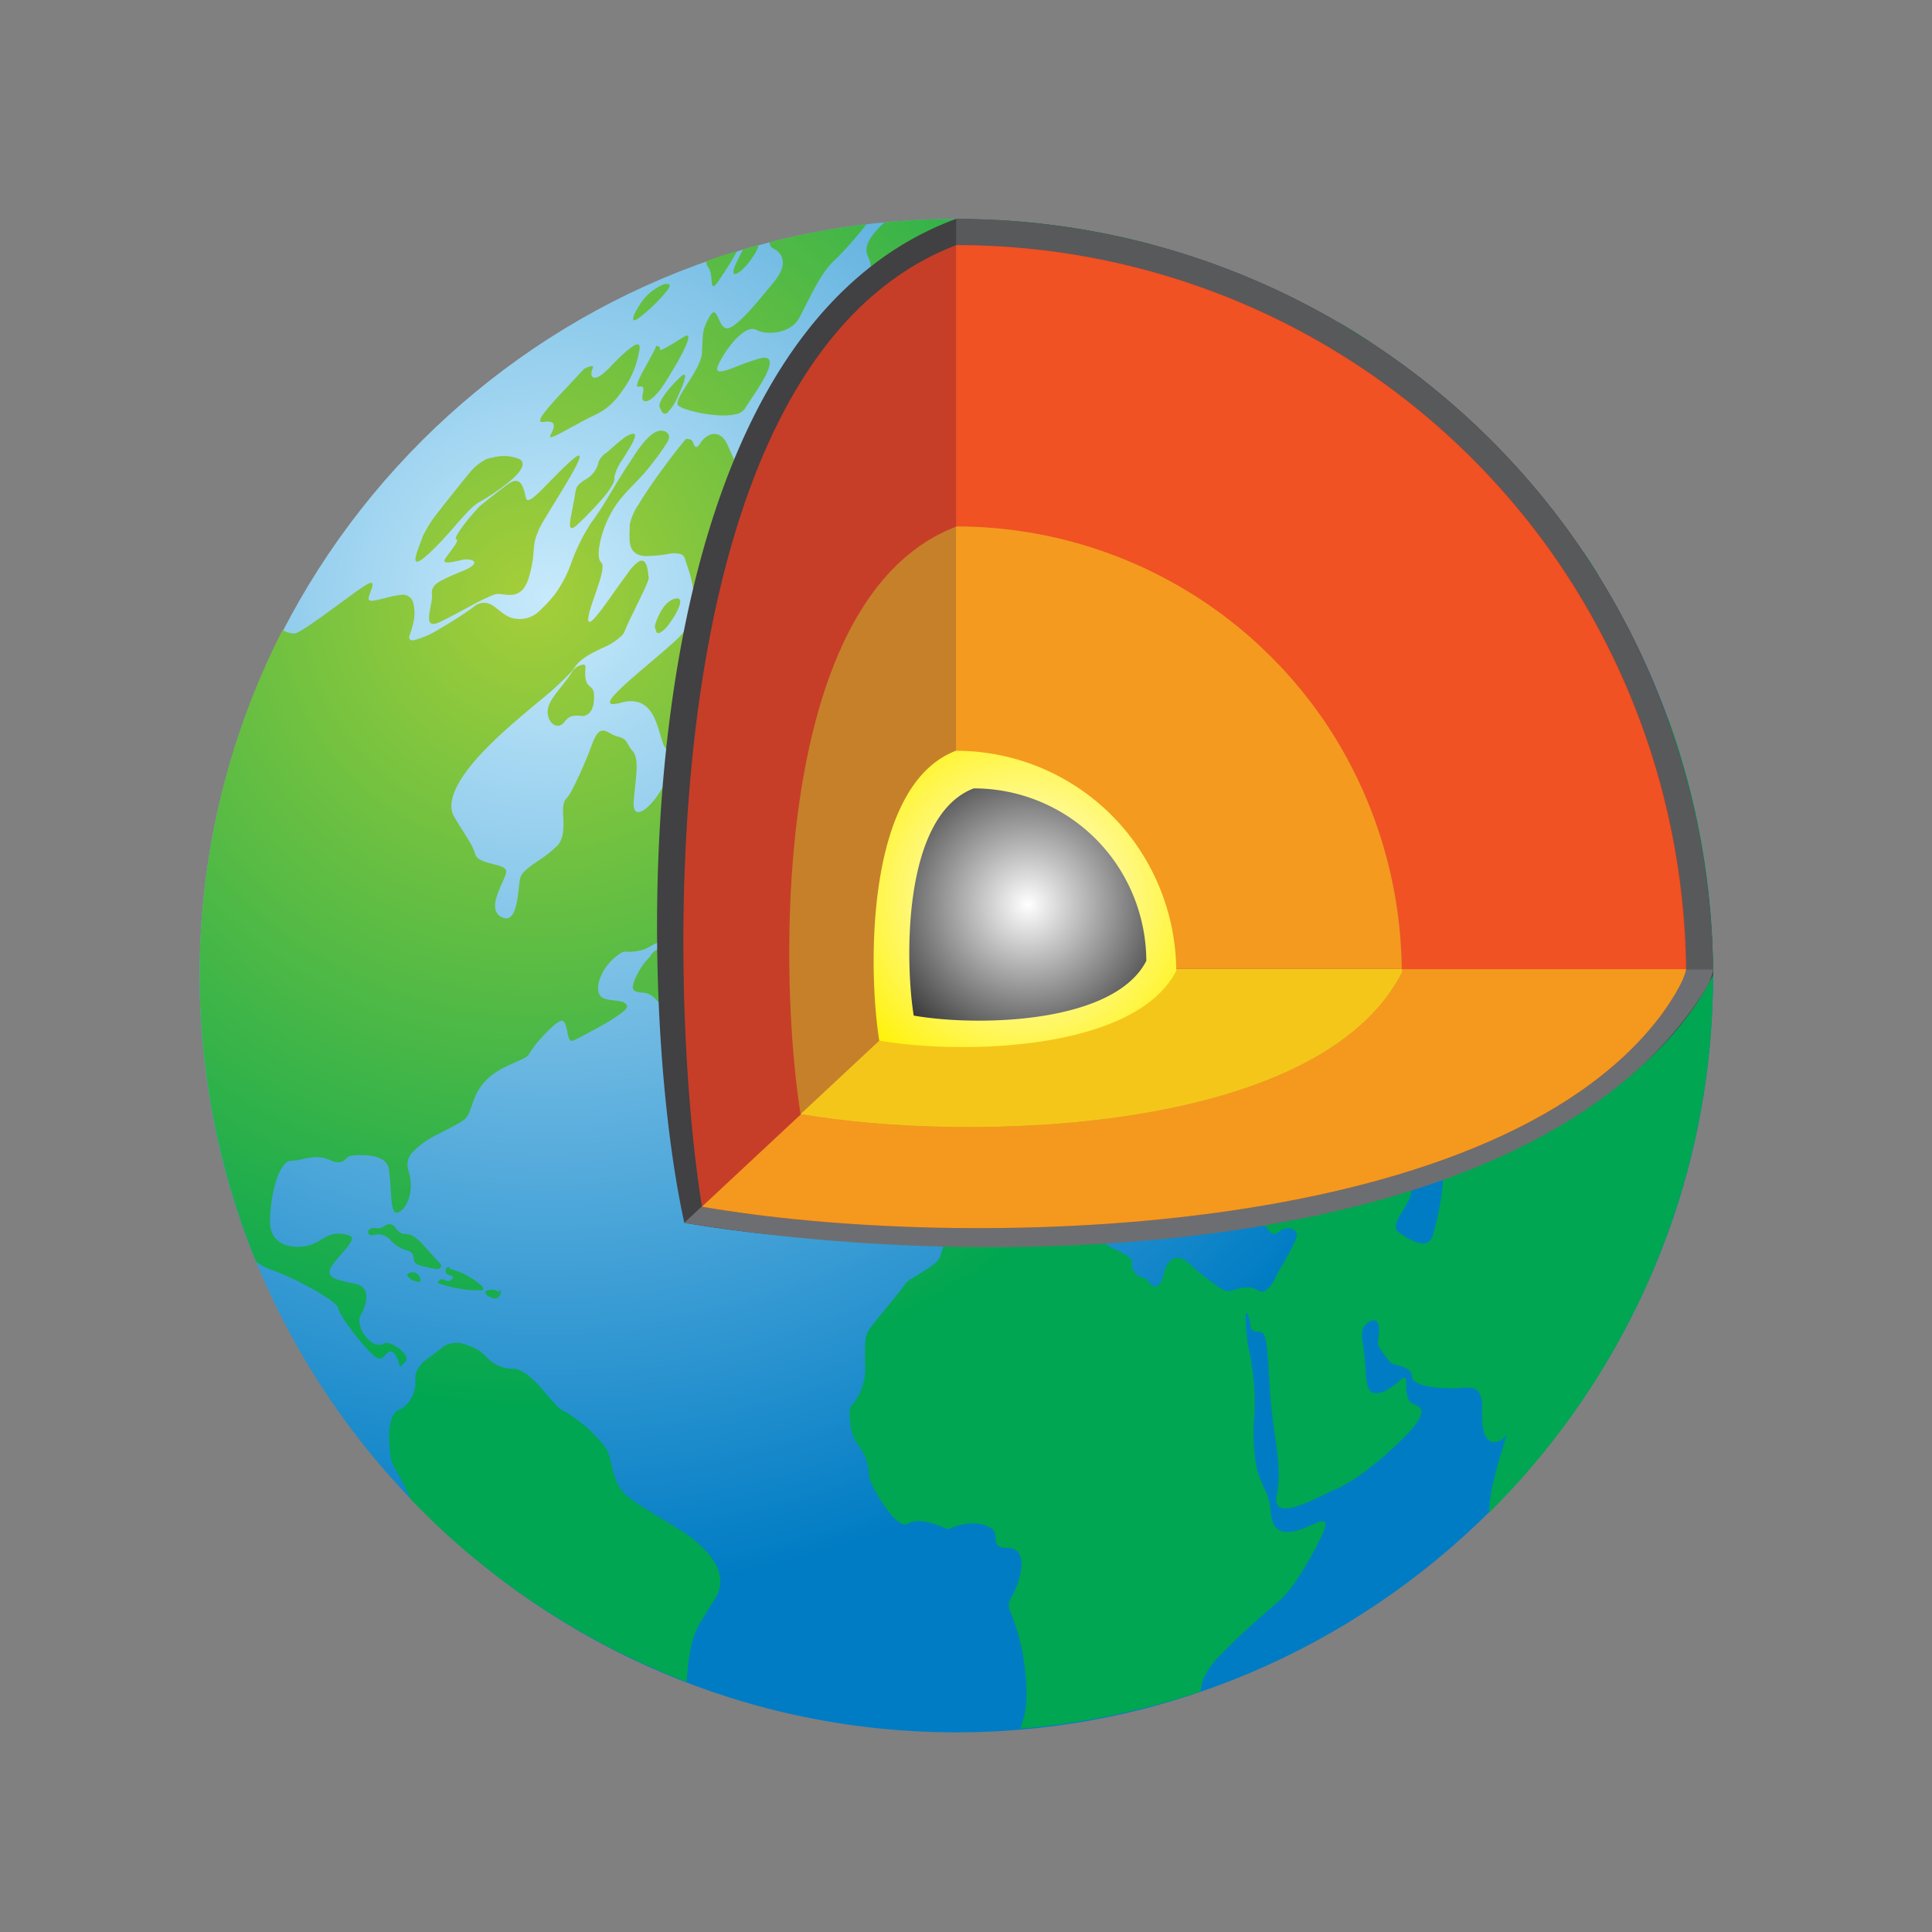
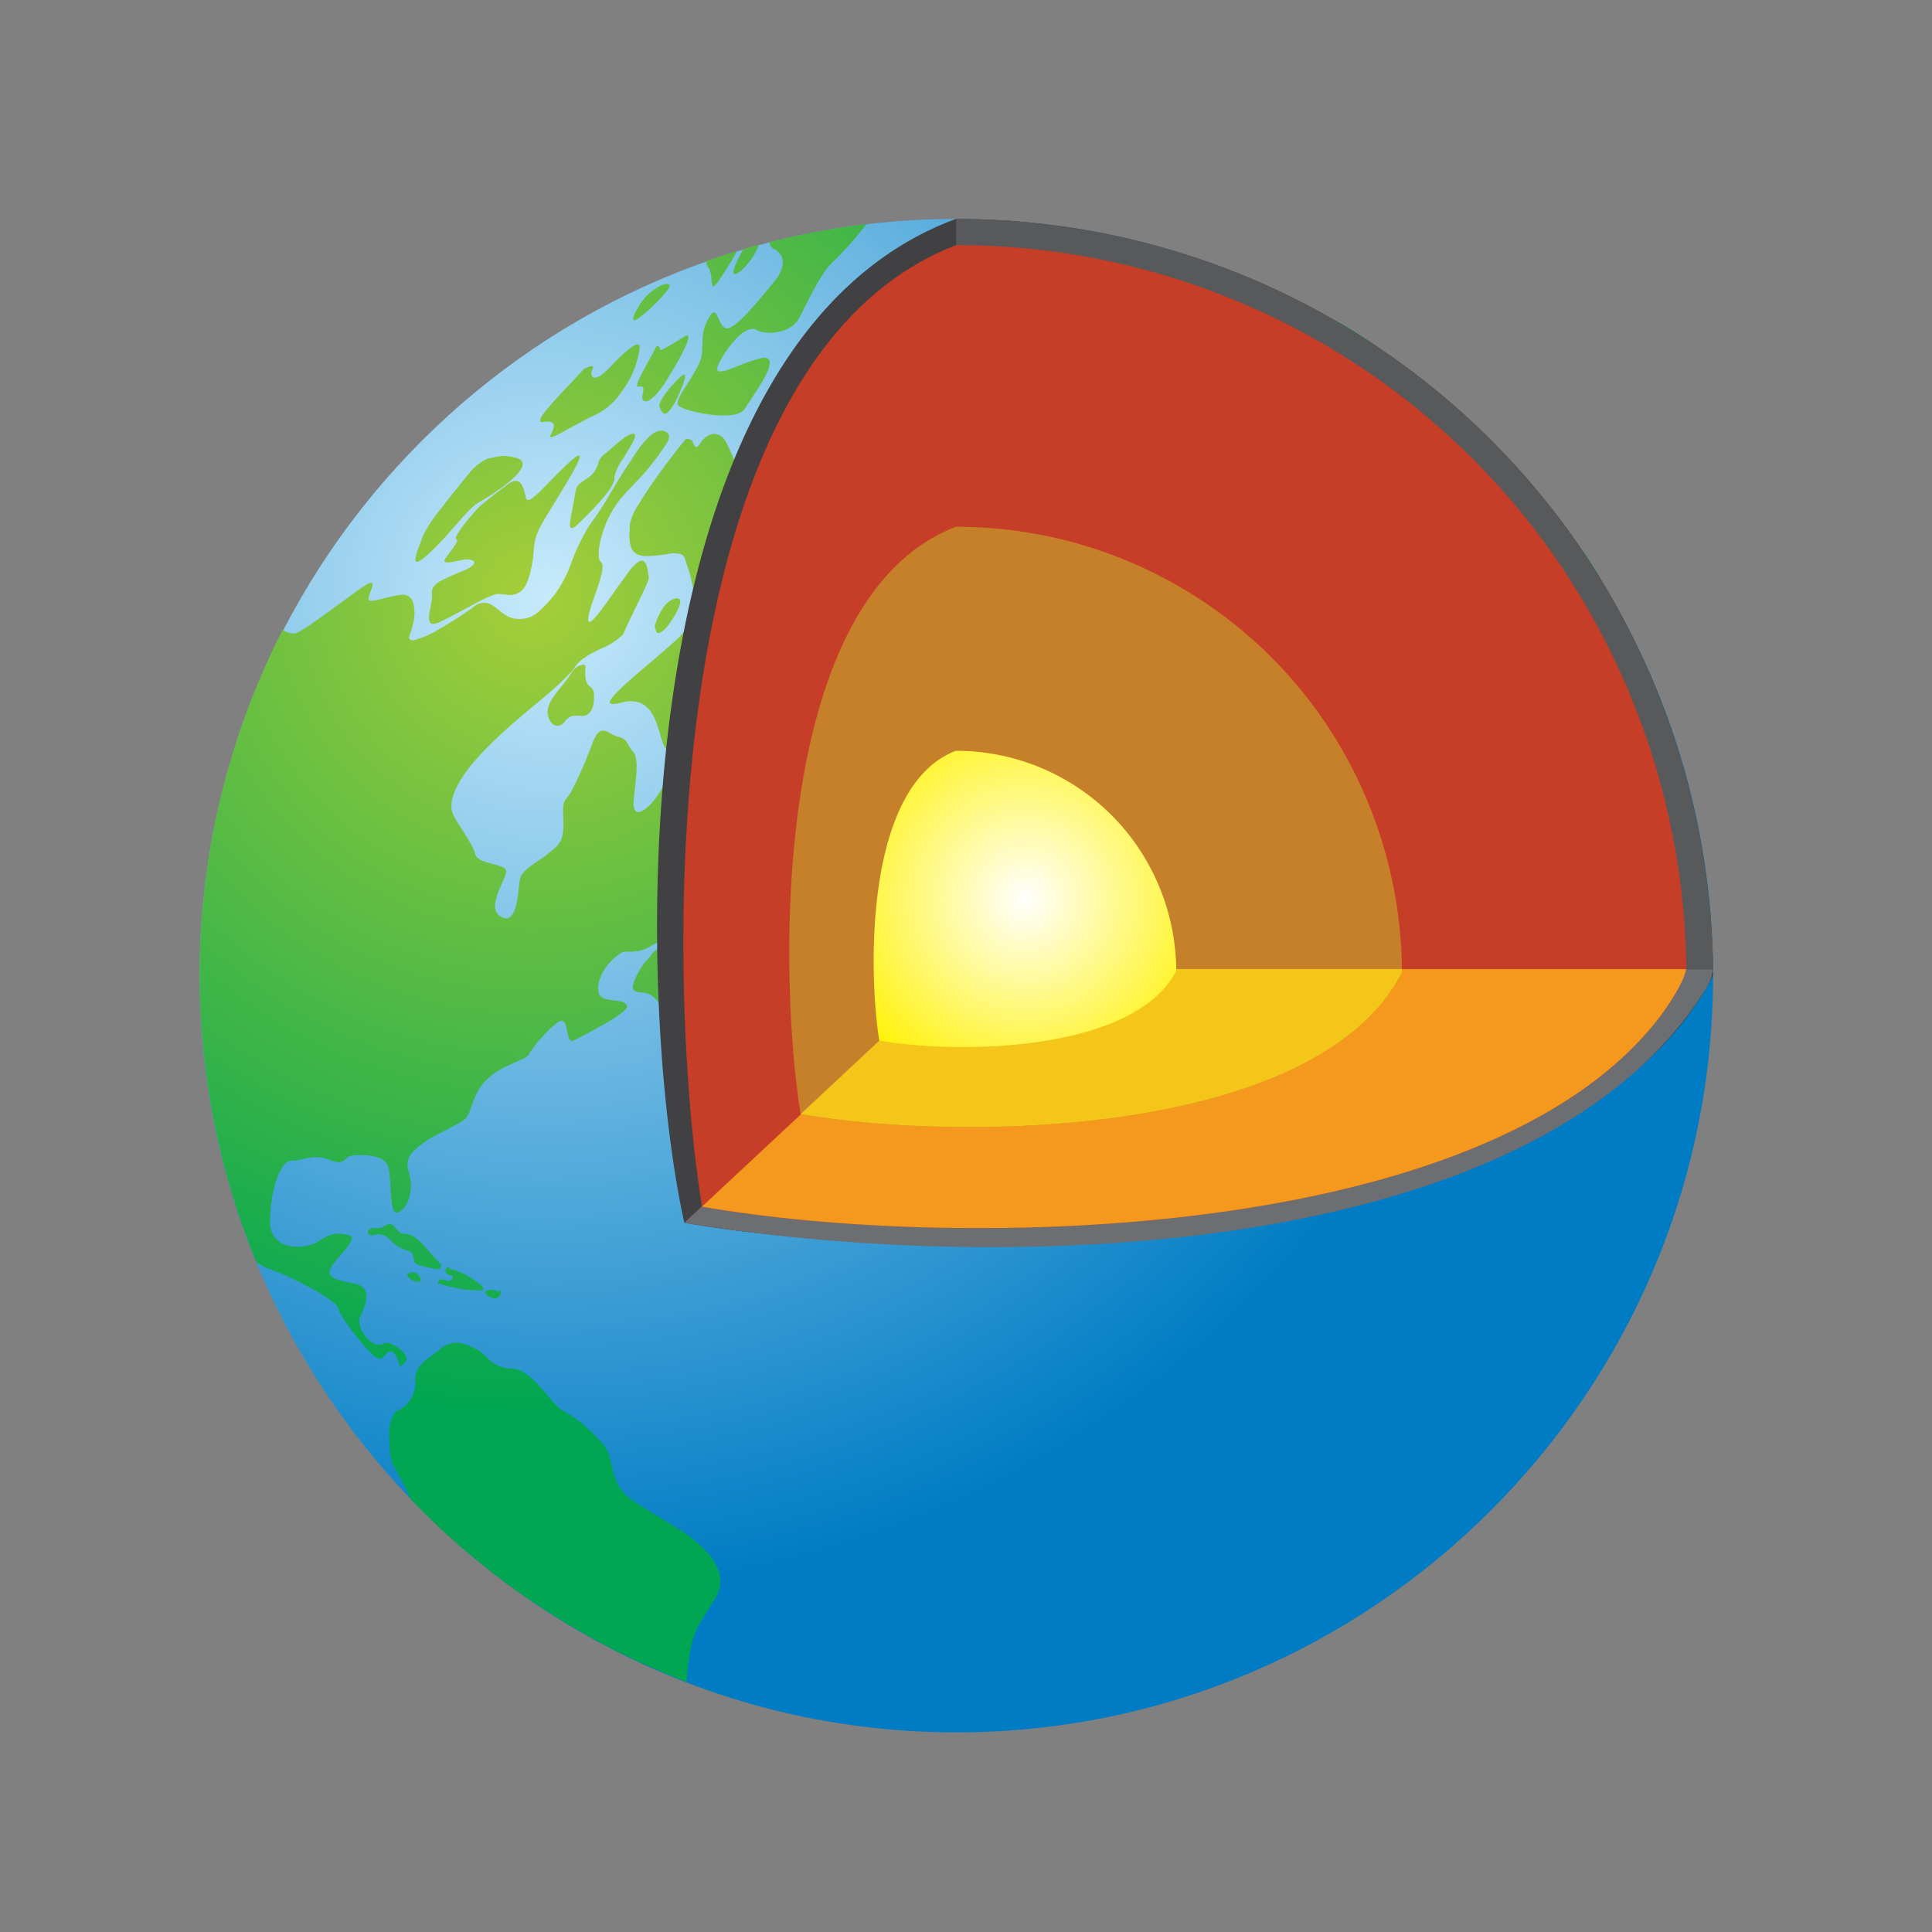
<svg xmlns="http://www.w3.org/2000/svg" xmlns:xlink="http://www.w3.org/1999/xlink" width="300" height="300" viewBox="0 0 300 300">
  <rect x="0" y="0" width="300" height="300" fill="#808080" stroke="none" />
  <defs>
    <style>
      .cls-1, .cls-32, .cls-33, .cls-34, .cls-35, .cls-36, .cls-37, .cls-38, .cls-39, .cls-40, .cls-41, .cls-42 {
        fill-rule: evenodd;
      }

      .cls-1 {
        fill: url(#GradientFill_2);
      }

      .cls-2 {
        fill: url(#GradientFill_3);
      }

      .cls-3 {
        fill: url(#GradientFill_3-2);
      }

      .cls-4 {
        fill: url(#GradientFill_3-3);
      }

      .cls-5 {
        fill: url(#GradientFill_3-4);
      }

      .cls-6 {
        fill: url(#GradientFill_3-5);
      }

      .cls-7 {
        fill: url(#GradientFill_3-6);
      }

      .cls-8 {
        fill: url(#GradientFill_3-7);
      }

      .cls-9 {
        fill: url(#GradientFill_3-8);
      }

      .cls-10 {
        fill: url(#GradientFill_3-9);
      }

      .cls-11 {
        fill: url(#GradientFill_3-10);
      }

      .cls-12 {
        fill: url(#GradientFill_3-11);
      }

      .cls-13 {
        fill: url(#GradientFill_3-12);
      }

      .cls-14 {
        fill: url(#GradientFill_3-13);
      }

      .cls-15 {
        fill: url(#GradientFill_3-14);
      }

      .cls-16 {
        fill: url(#GradientFill_3-15);
      }

      .cls-17 {
        fill: url(#GradientFill_3-16);
      }

      .cls-18 {
        fill: url(#GradientFill_3-17);
      }

      .cls-19 {
        fill: url(#GradientFill_3-18);
      }

      .cls-20 {
        fill: url(#GradientFill_3-19);
      }

      .cls-21 {
        fill: url(#GradientFill_3-20);
      }

      .cls-22 {
        fill: url(#GradientFill_3-21);
      }

      .cls-23 {
        fill: url(#GradientFill_3-22);
      }

      .cls-24 {
        fill: url(#GradientFill_3-23);
      }

      .cls-25 {
        fill: url(#GradientFill_3-24);
      }

      .cls-26 {
        fill: url(#GradientFill_3-25);
      }

      .cls-27 {
        fill: url(#GradientFill_3-26);
      }

      .cls-28 {
        fill: url(#GradientFill_3-27);
      }

      .cls-29 {
        fill: url(#GradientFill_3-28);
      }

      .cls-30 {
        fill: url(#GradientFill_3-29);
      }

      .cls-31 {
        fill: url(#GradientFill_3-30);
      }

      .cls-32 {
        fill: #414042;
      }

      .cls-33 {
        fill: #58595b;
      }

      .cls-34 {
        fill: #6d6e71;
      }

      .cls-35 {
        fill: #c63e28;
      }

      .cls-36 {
        fill: #f05223;
      }

      .cls-37 {
        fill: #f4991e;
      }

      .cls-38 {
        fill: #c6802a;
      }

      .cls-39 {
        fill: #f49a1f;
      }

      .cls-40 {
        fill: #f5c61a;
      }

      .cls-41 {
        fill: url(#GradientFill_4);
      }

      .cls-42 {
        fill: url(#Безымянный_градиент_13);
      }
    </style>
    <radialGradient id="GradientFill_2" data-name="GradientFill 2" cx="85.05" cy="92.71" r="154.59" gradientUnits="userSpaceOnUse">
      <stop offset="0" stop-color="#c7eafb" />
      <stop offset="1" stop-color="#007cc4" />
    </radialGradient>
    <radialGradient id="GradientFill_3" data-name="GradientFill 3" cx="82.7" cy="92.61" r="126.58" gradientUnits="userSpaceOnUse">
      <stop offset="0" stop-color="#a6ce39" />
      <stop offset="1" stop-color="#00a651" />
    </radialGradient>
    <radialGradient id="GradientFill_3-2" cx="82.7" cy="92.61" r="126.58" xlink:href="#GradientFill_3" />
    <radialGradient id="GradientFill_3-3" cx="82.7" cy="92.61" r="126.57" xlink:href="#GradientFill_3" />
    <radialGradient id="GradientFill_3-4" cx="82.7" cy="92.61" r="126.57" xlink:href="#GradientFill_3" />
    <radialGradient id="GradientFill_3-5" cx="82.7" cy="92.61" r="126.57" xlink:href="#GradientFill_3" />
    <radialGradient id="GradientFill_3-6" cx="82.7" cy="92.61" r="126.57" xlink:href="#GradientFill_3" />
    <radialGradient id="GradientFill_3-7" cx="82.7" cy="92.61" r="126.56" xlink:href="#GradientFill_3" />
    <radialGradient id="GradientFill_3-8" cx="82.71" cy="92.61" r="126.55" xlink:href="#GradientFill_3" />
    <radialGradient id="GradientFill_3-9" cx="82.7" cy="92.6" r="126.57" xlink:href="#GradientFill_3" />
    <radialGradient id="GradientFill_3-10" cx="82.69" cy="92.61" r="126.57" xlink:href="#GradientFill_3" />
    <radialGradient id="GradientFill_3-11" cx="82.69" cy="92.62" r="126.57" xlink:href="#GradientFill_3" />
    <radialGradient id="GradientFill_3-12" cx="82.7" cy="92.61" r="126.57" xlink:href="#GradientFill_3" />
    <radialGradient id="GradientFill_3-13" cx="82.7" cy="92.61" r="126.57" xlink:href="#GradientFill_3" />
    <radialGradient id="GradientFill_3-14" cx="82.7" cy="92.62" r="126.56" xlink:href="#GradientFill_3" />
    <radialGradient id="GradientFill_3-15" cx="82.7" cy="92.61" r="126.56" xlink:href="#GradientFill_3" />
    <radialGradient id="GradientFill_3-16" cx="82.68" cy="92.61" r="126.58" xlink:href="#GradientFill_3" />
    <radialGradient id="GradientFill_3-17" cx="82.7" cy="92.61" r="126.57" xlink:href="#GradientFill_3" />
    <radialGradient id="GradientFill_3-18" cx="82.7" cy="92.61" r="126.57" xlink:href="#GradientFill_3" />
    <radialGradient id="GradientFill_3-19" cx="82.7" cy="92.61" r="126.57" xlink:href="#GradientFill_3" />
    <radialGradient id="GradientFill_3-20" cx="82.7" cy="92.61" r="126.57" xlink:href="#GradientFill_3" />
    <radialGradient id="GradientFill_3-21" cx="82.73" cy="92.58" r="126.57" xlink:href="#GradientFill_3" />
    <radialGradient id="GradientFill_3-22" cx="82.7" cy="92.61" r="126.57" xlink:href="#GradientFill_3" />
    <radialGradient id="GradientFill_3-23" cx="82.73" cy="92.61" r="126.55" xlink:href="#GradientFill_3" />
    <radialGradient id="GradientFill_3-24" cx="82.7" cy="92.62" r="126.55" xlink:href="#GradientFill_3" />
    <radialGradient id="GradientFill_3-25" cx="82.7" cy="92.61" r="126.56" xlink:href="#GradientFill_3" />
    <radialGradient id="GradientFill_3-26" cx="82.69" cy="92.63" r="126.54" xlink:href="#GradientFill_3" />
    <radialGradient id="GradientFill_3-27" cx="82.7" cy="92.61" r="126.57" xlink:href="#GradientFill_3" />
    <radialGradient id="GradientFill_3-28" cx="82.7" cy="92.61" r="126.57" xlink:href="#GradientFill_3" />
    <radialGradient id="GradientFill_3-29" cx="82.7" cy="92.61" r="126.55" xlink:href="#GradientFill_3" />
    <radialGradient id="GradientFill_3-30" cx="82.7" cy="92.61" r="126.57" xlink:href="#GradientFill_3" />
    <radialGradient id="GradientFill_4" data-name="GradientFill 4" cx="159.16" cy="139.57" r="32.57" gradientUnits="userSpaceOnUse">
      <stop offset="0" stop-color="#fff" />
      <stop offset="1" stop-color="#fff200" />
    </radialGradient>
    <radialGradient id="Безымянный_градиент_13" data-name="Безымянный градиент 13" cx="159.6" cy="140.46" r="25.51" gradientUnits="userSpaceOnUse">
      <stop offset="0" stop-color="#fff" />
      <stop offset="1" stop-color="#333" />
    </radialGradient>
  </defs>
  <g id="Слой_2" data-name="Слой 2">
    <g>
      <path class="cls-1" d="M148.5,269c64.72,0,117.5-52.78,117.5-117.5S213.22,34,148.5,34,31,86.74,31,151.46,83.78,269,148.5,269Z" />
      <g>
        <path class="cls-2" d="M78.93,75.15c-.79.57-1.62,1.21-2.34,1.77-1.17.92-2.06,1.65-2.06,1.65-.58.6-1.16,1.26-1.69,1.89-1.37,1.66-2.37,3.18-2,3.26.63.18-1,1.94-1.68,3s1.22.51,2.81.18a3.48,3.48,0,0,1,.91,0c.82.1,1.21.56,0,1.27-.27.15-.63.32-1.07.51a32.74,32.74,0,0,0-3.52,1.6c-.88.53-1.33,1.11-1.22,2,.24,1.57-1.8,5.72,1.22,4.31l.29-.14c1.43-.7,2.94-1.52,4.3-2.25a31.05,31.05,0,0,1,3.75-1.83,2.31,2.31,0,0,1,.54-.13c1.17-.18,3.85,1.37,5-2.74s.24-4.46,1.51-7.26c0-.12.11-.24.17-.37.87-1.67,3.37-5.51,4.9-8.21,1.33-2.35,1.94-3.83.13-2.29l-.13.11c-2,1.79-3.8,3.78-5.07,5-1.09,1-1.8,1.54-2,.88C81.32,75.91,81,73.71,78.93,75.15Z" />
        <path class="cls-3" d="M98.28,67.34a3.71,3.71,0,0,0-1.62.86c-1,.73-2,1.72-2.48,2.09a2.4,2.4,0,0,0-.63.51,2.66,2.66,0,0,0-.59.9,4.07,4.07,0,0,1-2,2.73c-1.84,1.19-1.38,1.16-1.93,3.78-.1.63-.23,1.23-.33,1.76-.21,1.11-.31,1.92,0,2s.6-.15,1.26-.8c1.08-1,2.48-2.45,3.6-3.76s2-2.6,1.84-3.33a7.4,7.4,0,0,1,1.27-2.74C97.83,69.45,99.26,67.34,98.28,67.34Z" />
        <path class="cls-4" d="M66.48,86.06c.63-.57,1.21-1.15,1.77-1.73,1.83-1.91,3.31-3.79,4.59-5.07a10,10,0,0,1,1.35-1.16c.53-.29,1.42-.82,2.4-1.47,2.59-1.73,5.78-4.28,4.1-5.33a6.39,6.39,0,0,0-4.1-.27c-.33.06-.64.13-.93.2a8.1,8.1,0,0,0-2.82,2.28l-.24.28c-1.2,1.5-2.92,3.6-4.35,5.48a19.91,19.91,0,0,0-2.6,4C65,85.23,63.05,89.19,66.48,86.06Z" />
        <path class="cls-5" d="M104.32,147.57a1.32,1.32,0,0,0-.67-.4,2.6,2.6,0,0,0-2.73,1.41v0A10.26,10.26,0,0,0,99.11,151a10.09,10.09,0,0,0-.61,1.3,5.19,5.19,0,0,0-.26,1c.05.5.42.68.87.76s.79.07,1.14.14c1,.18,1.6,1,2.31,1.76a2.88,2.88,0,0,0,1.09.77,1.89,1.89,0,0,0,1.55-.09,8.8,8.8,0,0,0,.25-3.27c0-.65-.09-1.33-.09-2C105.28,149.87,105.16,148.36,104.32,147.57Z" />
        <path class="cls-6" d="M90.16,103.3l-.3.11a2.58,2.58,0,0,0-1,.86l-.21.34c-1.39,2.15-3.4,3.89-3.6,5.64-.17,1.9,1.46,3.27,2.59,1.87a2.71,2.71,0,0,1,1-.87,3.91,3.91,0,0,1,1.68-.07c.67,0,2-.32,1.92-3.2,0-2-1.63-.61-1.34-4.25C91,103.19,90.66,103.12,90.16,103.3Z" />
        <path class="cls-7" d="M62.13,212.25a9.46,9.46,0,0,0,1-1.05c.12-1.4-2.69-3-3.44-2.62-1.89,1.22-4.65-2.52-3.69-4.32s1.68-4.36-.79-4.9-4.7-.79-3.86-2.48,4.65-4.64,2.77-5.08-2.56-.39-4.65.94-7.42,1.62-7.54-2.91c0-4.5,1.46-9.58,3.26-9.58s3.57-1.19,6-.14,2.26-.51,3.39-.65,5.32-.47,5.78,2,.17,6.66,1.13,6.84,3.23-2.52,1.89-6.65a2.87,2.87,0,0,1,.71-2.77A14.11,14.11,0,0,1,68.25,176c2-1.06,3.89-1.92,4.27-2.62a5.7,5.7,0,0,0,.32-.6c.69-1.52.84-3.34,2.91-5.3a9,9,0,0,1,.84-.69c2.37-1.73,5.12-2.23,5.57-3.13a14.31,14.31,0,0,1,1.46-2c1.28-1.49,3-3.2,3.65-3.16.91.13.71,2.86,1.42,3.12a.46.46,0,0,0,.38-.06c.56-.27,2.57-1.29,4.48-2.38a24.07,24.07,0,0,0,3.11-2c.51-.42.79-.77.7-1a1.06,1.06,0,0,0-.7-.6c-.77-.26-2-.2-2.9-.55a1,1,0,0,1-.21-.1c-1.1-.67-.69-2.65,0-3.82l0-.07a8.3,8.3,0,0,1,3.07-3.17,1.22,1.22,0,0,1,.49-.11,6.43,6.43,0,0,0,2-.1,5.27,5.27,0,0,0,1.9-.73c.43-.26,1.52-.74,2.64-1.4a10.11,10.11,0,0,0,2.13-1.59,2.93,2.93,0,0,0,.93-1.79c0-2.42.54-3.14-.67-4.79a2.63,2.63,0,0,1-.26-.41c-1.15-2.15-2.1-8.1-1.63-11.76.44-3.12.42-5-.5-4.06a6.52,6.52,0,0,0-.84,1.26c-1.11,2-2.75,3.72-3.7,3.71-.52,0-.82-.54-.7-1.84.34-3.75.88-6.41-.17-7.63-.8-.89-.78-1.6-1.58-2a3.28,3.28,0,0,0-.81-.28c-.95-.23-1.63-1-2.3-.89-.48,0-1,.49-1.51,1.83a66.32,66.32,0,0,1-3.35,7.65,6.38,6.38,0,0,1-.75,1.06c-1.3,1.29.54,5.11-1.39,7.31a19.51,19.51,0,0,1-2.93,2.32c-1.39.95-2.6,1.78-2.85,2.75-.37,1.62-.29,7.42-2.93,6s1-6.08.75-7.2c-.11-.51-1-.74-2-1-1.18-.3-2.48-.63-2.77-1.49a9.06,9.06,0,0,0-1-2.13c-.8-1.38-1.87-2.89-2.46-4.06-.66-1.4-.22-3.81,2.46-7.25a33,33,0,0,1,2.53-2.87c.39-.41.8-.82,1.22-1.22,2.23-2.18,4.78-4.29,7-6.16a49.2,49.2,0,0,0,5.07-4.6,6.87,6.87,0,0,0,.59-.76c.88-1.36,2.64-2.23,4.27-3a9.87,9.87,0,0,0,3.11-2A2.35,2.35,0,0,0,97,98c.39-1,1.3-2.82,2.12-4.51.92-1.88,1.74-3.6,1.61-3.91s-.1-3.27-1.61-2.34a6.52,6.52,0,0,0-1.54,1.62l-.91,1.25c-1.12,1.54-2.21,3.12-3.11,4.33-1.36,1.82-2.29,2.81-2.22,1.59.17-1.8,2.09-5.92,2.22-7.82v-.38a.73.73,0,0,0-.21-.51c-.64-.53-.43-2.5.21-4.55A16.47,16.47,0,0,1,95,79.47a13.86,13.86,0,0,1,1.68-2.38c.76-.9,1.62-1.75,2.45-2.63a26.4,26.4,0,0,0,2.07-2.4,36.89,36.89,0,0,0,2.47-3.47c.27-.55.32-1,0-1.32a1.41,1.41,0,0,0-.42-.29c-1.23-.48-2.57.65-4.12,2.78-.51.71-1,1.53-1.62,2.44-.3.44-.57.87-.83,1.28-1.21,1.9-2.1,3.51-3.11,5.11-.53.84-1.1,1.69-1.76,2.57a29.7,29.7,0,0,0-3.1,6.24,18.83,18.83,0,0,1-2.64,5A24,24,0,0,1,83.62,95a4.35,4.35,0,0,1-3.48,1.08c-1.52-.12-2.5-1.3-3.55-2a2.39,2.39,0,0,0-3.07.18l-.68.49c-1.22.85-3,2-4.59,2.9a13.65,13.65,0,0,1-4.07,1.78c-.56,0-.81-.2-.54-.89a13.42,13.42,0,0,0,.54-1.86,6.39,6.39,0,0,0,0-3,1.65,1.65,0,0,0-1.72-1.33c-2.3.18-5.19,1.51-5.23.65s1.8-3.6-.67-2-9.3,7-10.73,7.35a3,3,0,0,1-1.94-.55,117.66,117.66,0,0,0-4.12,98.12,7.92,7.92,0,0,0,2,1.12c3.39,1.11,10.6,4.89,10.77,6.15s4.86,7.16,6,7.67,1.34-1.12,2.18-1S62,211.85,62.13,212.25Z" />
        <path class="cls-8" d="M84.42,65.51c2.13-.29,1.67.86,1.09,2-.57.94,1.21-.06,3.18-1.15l1.55-.83c1.24-.72,2.27-1.08,3.31-1.73A10.31,10.31,0,0,0,96.4,61l.26-.37a13.84,13.84,0,0,0,2.45-5.42c.06-.28.12-.56.18-.86.09-.52,0-.79-.18-.86-.39-.14-1.31.54-2.45,1.59-.63.57-1.31,1.25-2,2a11.63,11.63,0,0,1-1.09,1c-1.71,1.29-2,.11-1.55-.83s-1.38.07-1.38.07c-.63.7-1.29,1.4-1.93,2.09C85.5,62.8,82.64,65.84,84.42,65.51Z" />
        <path class="cls-9" d="M105.78,58.41l-.12.11a22.63,22.63,0,0,0-2,2.16c-.94,1.17-1.43,2.15-1.22,2.56s.49,1.42,1.22.82a8.31,8.31,0,0,0,1.71-2.76c.17-.36.3-.67.42-.95C106.93,57.61,106.12,58.13,105.78,58.41Z" />
        <path class="cls-10" d="M98.62,49.71a2.09,2.09,0,0,0,.49-.27,24.49,24.49,0,0,0,4.54-4.4c.3-.43.43-.74.29-.84a.68.68,0,0,0-.29-.11c-1-.13-2.89,1.51-2.89,1.51a8.81,8.81,0,0,0-1.65,2.09C98.43,48.8,98,49.89,98.62,49.71Z" />
        <path class="cls-11" d="M210,57.55a2.65,2.65,0,0,0,.71,1c.38.58,1.09.15,1.26-.76q.39-2.34.81-4.71-2.37-1.55-4.81-3c.26,1.28.52,2.55.82,3.82A14.35,14.35,0,0,0,210,57.55Z" />
        <path class="cls-12" d="M172,178.13a10.23,10.23,0,0,0-.63,3c0,.64.6,1.22,1.11.28a2,2,0,0,0,.11-.21c1.88-4.17.58-3.81.58-3.81a1.28,1.28,0,0,0-.69.24A1.29,1.29,0,0,0,172,178.13Z" />
        <path class="cls-13" d="M114.16,42.55h0c1-.17,3.12-2.71,3.69-4.53-.82.22-1.64.45-2.45.69-.46.86-.94,1.78-1.24,2.51S113.72,42.6,114.16,42.55Z" />
        <path class="cls-14" d="M111.4,43.88c.79-1.15,1.91-2.85,2.76-4.36.1-.18.2-.36.29-.54l-.29.09c-1.49.46-3,.94-4.43,1.45a1,1,0,0,0,.16.87C110.94,42.54,110,45.75,111.4,43.88Z" />
        <path class="cls-15" d="M76.59,200.29a2.56,2.56,0,0,0-1,.12c-.09,0-.13.1-.25.14,0,.25.16.43.29.58a3,3,0,0,0,.93.46.9.9,0,0,0,.54,0c.54-.18.92-1,.5-1.4,0,.18,0,.32-.08.43A2.34,2.34,0,0,0,76.59,200.29Z" />
        <path class="cls-16" d="M102.48,54.24c.12-.5-.55-.54-.55-.54-.54,1.33-2.24,4-2.82,5.45-.23.57-.28.92,0,.89h0c1.09-.18.8.36.63,1.51s1.34,1.52,3.9-2.71l.21-.35c.79-1.28,1.44-2.39,1.92-3.31,1.28-2.42,1.48-3.52.51-2.92l-.51.3c-.68.42-1.48.93-2.13,1.3S102.4,54.51,102.48,54.24Z" />
        <path class="cls-17" d="M247.86,95.63a11.11,11.11,0,0,1,.4-6.26c-.78-1.25-1.57-2.48-2.39-3.69-2.5,7.58-2.39,10.55-.36,12.54S249.66,102.47,247.86,95.63Z" />
-         <path class="cls-18" d="M154.3,112.69c-.29.47,1.68.29,2.3.54s1.09,1.19,1.68,1.66c.31.2,1.05-.23,1.92-.84,1.09-.76,2.37-1.8,3.28-2.28l.16-.08a4.07,4.07,0,0,0,1.39-1,8.14,8.14,0,0,0,1.25-2.41,24.42,24.42,0,0,0-.21-3.49,4.75,4.75,0,0,0-1-1.71l-.09-.16c-.37-.58-1.21.71-1.46,1.65h0c-.3.9-.63.11-1-.46s-.88-.51-1.84.68c-.23.28-.38.46-.47.55s-.07,0,0-.39a2,2,0,0,0,.05-.45.58.58,0,0,0-.05-.28c-.15-.27-.67.58-1.16,1.79-.63,1.37-.76-1-.55-2s-.71-1.41-1.05-1.23a11.11,11.11,0,0,0-2.3,2.74c-1.09,1.51-.21,1.22.08,1.33s1.55-.25,1.6.36-1,.9-2.23,1,.21,1,1,1,.29,1.3.17,2S154.55,112.19,154.3,112.69Z" />
-         <path class="cls-19" d="M138.3,106.75c3.39-3,8-9.86,12.65-11,2.87-.74,6.27-1.69,9.25-4.54a17.54,17.54,0,0,0,3.28-4.33A24.88,24.88,0,0,0,165,83.38l0-.09c1.74-4.92,4.64-12.56,7.39-20.79.42-1.25.84-2.51,1.24-3.78a151.46,151.46,0,0,0,5.11-19.49c.08-.41.16-.83.26-1.24-1.77-.48-3.56-.91-5.37-1.31l-1.24-.26c-2.45-.51-4.92-.94-7.43-1.3l-1.55-.21c-1.09-.14-2.18-.26-3.28-.37Q154.43,34,148.5,34q-5.66,0-11.16.53c-2.09,1.95-3.29,3.68-2.6,5.18,1.21,2.55.08,4.78-1.18,6.65s-2.64,5.65-1.67,6.48,1.59.54,1.59.54c3.81-.72,6.74-5.47,3.85,7.24-2.55,12.74-1.42,15.44-3.81,21.34A84.36,84.36,0,0,1,129,90.67c-2.22,4-4.4,8-4.94,11-.92,5.47-1.09,23.47,2,21.85a11.4,11.4,0,0,0,3-3.27C132,116,135.79,108.85,138.3,106.75Z" />
+         <path class="cls-18" d="M154.3,112.69c-.29.47,1.68.29,2.3.54s1.09,1.19,1.68,1.66c.31.2,1.05-.23,1.92-.84,1.09-.76,2.37-1.8,3.28-2.28l.16-.08a4.07,4.07,0,0,0,1.39-1,8.14,8.14,0,0,0,1.25-2.41,24.42,24.42,0,0,0-.21-3.49,4.75,4.75,0,0,0-1-1.71l-.09-.16c-.37-.58-1.21.71-1.46,1.65h0c-.3.9-.63.11-1-.46s-.88-.51-1.84.68c-.23.28-.38.46-.47.55a2,2,0,0,0,.05-.45.58.58,0,0,0-.05-.28c-.15-.27-.67.58-1.16,1.79-.63,1.37-.76-1-.55-2s-.71-1.41-1.05-1.23a11.11,11.11,0,0,0-2.3,2.74c-1.09,1.51-.21,1.22.08,1.33s1.55-.25,1.6.36-1,.9-2.23,1,.21,1,1,1,.29,1.3.17,2S154.55,112.19,154.3,112.69Z" />
        <path class="cls-20" d="M158,150.85a5.28,5.28,0,0,0,2.21-.77c.72-.39,1.32-.77,1.64-.71s1.16-.82,1.64-2a6.54,6.54,0,0,0,.37-1.28A12.82,12.82,0,0,1,165,143.4a1.48,1.48,0,0,0,0-1.36h0a1.45,1.45,0,0,0-1.55-.65,2.31,2.31,0,0,0-.47.11,1,1,0,0,0-.71,1c0,.47-.16.86-1,.83-.43,0-.82-.08-1.14-.12-.61-.08-1-.09-1,.33a11.29,11.29,0,0,1-.16,3.53C158.78,148,156.6,150.88,158,150.85Z" />
        <path class="cls-21" d="M171,151.71c.58-.68,1.71-2.77.88-2.84s-1.3-1.59-1.13-2.16-.55-2.42-.38-3.57.42-2-.17-2.8-.08-1.44.63-2.67,1.43-2.52,0-2.7-1.09-.83-.21-1.83.88-1.8-.21-1.69-2.39,1.58-2.68,2.19A3.65,3.65,0,0,1,167,135c-.38.22-1.18,1.41-.8,1.44s.42.61,0,1.08-.54,1.23-.42,1.23.76,1,.09,1a1.13,1.13,0,0,0-.88.19.24.24,0,0,0,0,.39,1,1,0,0,0,.21.14,2.55,2.55,0,0,0,1.29.5s.71.29.13.76-1.42,2-.63,2.05,1.3.68,1.05,1.15a1.68,1.68,0,0,0-.34,1.37c.21.57,0,.25-.79.54s-.49,1.06-.92,2.12L165,149c-.46,1.12-.79.65-1.21,1.3l-.29.45c-.16.23-.21.36,0,.53a2.66,2.66,0,0,0,.42.24,5.12,5.12,0,0,0,1.13.25c.1,0,.11.1,0,.22a6.21,6.21,0,0,1-.88.72l-.67.48c-1.38,1-2,1.67-1.6,2.07s1-.38,1.6-.5a.74.74,0,0,1,.21,0c.45,0,.87-.59,1.34-.92a.81.81,0,0,1,.71-.16,10.06,10.06,0,0,0,3.47.47c.68-.29,2.18-1.48,1.47-1.55S170.43,152.36,171,151.71Z" />
        <path class="cls-22" d="M165.07,180.11c.63.07.75-1.19.38-1.37a.53.53,0,0,0-.42,0,2.15,2.15,0,0,0-.46.28c-.33.29-.14.92.46,1Z" />
-         <path class="cls-23" d="M231.56,231.54a31.62,31.62,0,0,0-.33,3.35A117.62,117.62,0,0,0,259.1,111.71a17.15,17.15,0,0,1-2.07-3.77c-1-2.19-3-2.91-4.4-4.14s-2.26-.46-1.63.18.92,3.21-.42,3.57a10.19,10.19,0,0,1-3.9.14c-1.38-.11-1.72.54-3.26-1-.76-.75-1.93-.5-3.19.25a21,21,0,0,0-3.85,3.32c-2.31,2.59-1.89,2.52-2.69,1.72s.25-2.48,1.3-3-.54-3.09-.88-3.56-1.59,1.29-2.13,3.13-.17,3.85-.42,4.93-.88.79-1.8-.22-3.23,2.06-4,2.67-.3,1.15,0,2.73c.16.77-.39.79-1.09.5a5.44,5.44,0,0,1-1.77-1.28,1.58,1.58,0,0,1-.12-.15c-.36-.47-.67-.54-.88-.38a1.47,1.47,0,0,0-.25,1.35,6.7,6.7,0,0,0,.25.79,4.15,4.15,0,0,1,.5,1.69c0,.45-.19.61-.5.63a2.93,2.93,0,0,1-.84-.12c-.59-.18-1.47-1.84-1.47-2.85a47,47,0,0,1,.68-5.11v-.11c-.13-.79-2.1-4.21-1.6-4.71.21-.18,1.09,1,2.14,2.16a15.7,15.7,0,0,0,1.09,1.2,8.88,8.88,0,0,0,1,.88,4.58,4.58,0,0,0,.89.55,4.12,4.12,0,0,0,.88.2,3.22,3.22,0,0,0,1.92-.38c2-1.19,2.22-3.75,1.72-5.58a13.17,13.17,0,0,0-1.68-3.24,31.73,31.73,0,0,0-2-2.73,11.15,11.15,0,0,0-.8-.87,7.45,7.45,0,0,1-.88-.65l-.09-.07c-.33-.24-.66-.46-1-.68a8.94,8.94,0,0,1-3.48-3.32v0a3.44,3.44,0,0,1,.13-.61,3.15,3.15,0,0,1,1-.83.75.75,0,0,0,.25-.87,5,5,0,0,0-1.34-1.89A4.62,4.62,0,0,0,215.72,91c-1.8-.22-3.73.54-5.61,1.22a10,10,0,0,0-3.61,1.91,11.51,11.51,0,0,0-1.42,1.3,28.09,28.09,0,0,0-2.64,3.52c-2,3.14-3.87,6.52-5.89,9.72-.55.88-1.12,1.75-1.7,2.59a41.42,41.42,0,0,1-5.2,6.38c-.41.39-.82.76-1.25,1.11-1,.79-5.11,2.88-5.07,4.75,0,.9-1.21,5-2.13,8.46s1.88,3.6,2.64,3.13a24.12,24.12,0,0,0,3.31-2.81c1.46-1.29.46,1.44.46,2.45a34.51,34.51,0,0,1,0,5.51c-.29,2-.46,3.63.46,3.81.55.05,1-.54,1.58-1.06a3.06,3.06,0,0,1,1.14-.66c1.43-.47,2.18-4,2.47-5.19a5.51,5.51,0,0,1,2.94-3,1.07,1.07,0,0,0,.35-.25c1-.95.86-3.39.49-4.17a8.09,8.09,0,0,1-.49-1.28,3.61,3.61,0,0,1,0-1.61c0-.17.09-.35.15-.53a17.6,17.6,0,0,1,4.48-6.23,10.45,10.45,0,0,0,3-4.25,11.09,11.09,0,0,1,.88-2,9.27,9.27,0,0,1,1.42-2c.84-1,1.89.54,2.68,1.8s-.92,2.52-1.67,3.2c-.45.35-1.45,1.45-2.43,2.5a21.18,21.18,0,0,1-2,1.93c-1.13.86-.92,2-1,3.23a35.92,35.92,0,0,1-1.18,5.15,3.52,3.52,0,0,0,1.3,3.21c.52.5,1.52-.28,2.85-.95a8.38,8.38,0,0,1,1.59-.64c2.05-.54,2.14.47,2.22.79s1.05.65,1.22,1-.55.33-1.09.25-1.3,1.44-2.39,1.08a8,8,0,0,0-1.55-.31,8.36,8.36,0,0,0-2.05,0c-.8.11-1.3,1.05-1.51,2.2s.71,1.33.63,1.84-.84,2.7-1.18,2.8-.62-.25-.88-1.26-1.25-.57-1.67-.18a10.64,10.64,0,0,0-1.87,4.22l0,.1c-.58,2.38-.25,2.27-.84,2.27s-1,.5-1.5,1.33-1.09.4-1.55-.5-.3-.87-1.3-.43a11.9,11.9,0,0,0-1.69.66,6.11,6.11,0,0,1-2.21.7c-.88,0-.71-1-1.17-1.4s-1.47.76-2.06,1-.16-.47.13-.9-.25-.43-.8-.43-.54-.54-.29-1.58.8-.22,1.17-.26-.25-.82-.16-1.61.41.14.67.86a3.23,3.23,0,0,0,1,1.69c.46.4.59-1.94,1-2.48s.42-1.69-.33-1.55a.89.89,0,0,1-1.05-.58,3.29,3.29,0,0,1,0-2.44c.51-1.8-.21-1.19-.54-.76s-1,.58-2.43,2-1.34,2.44-.92,3.38-.17,2.66-.21,3.92-1.64,1-2.85,1-1.13.29-1.43.76-.83.68-.83.47-.55.14-.76.83a7.39,7.39,0,0,1-1.84,2.72l0,0a3.16,3.16,0,0,1-1.2.7,4.68,4.68,0,0,0-1.44.7c-.76.68-1.34,1.66-2.1,2.2s-.79,1.11-2,1-.54-.79-1-.79-.34.83-.46,1.83a.61.61,0,0,1-.42.55,2,2,0,0,1-1.43-.47l-.12-.07a2.21,2.21,0,0,0-2,.53c-.55.36-.13,1.52.67,2a3.08,3.08,0,0,1,1.3,1.8c.09.28.19.61.29,1,.46,1.91.08,2.56.08,2.56-.07.28-.21.67-.37,1.1-.55,1.43-1.48,3.32-2.06,3.43a3.86,3.86,0,0,1-1.22-.21c-.58-.16-1.45-.41-2.92-.72-2.18-.44-2.64-.51-3.48-.26a1.71,1.71,0,0,0-.88,2.13c.29.82-.46,2.91-1,4.46s-1.59,2.2-1.92,4.21-.3,2.12.83,2.23,2.06.58,2,1.91,1.22.47,2.47-.14,2.27.28,3.65-.8a4.74,4.74,0,0,0,1.29-1.32,12.36,12.36,0,0,0,1.1-2.28,13.84,13.84,0,0,1,2.18-3.13h0a4,4,0,0,1,1.55-1,3.84,3.84,0,0,0,1.59-.92c.62-.79.88-2.77,1.76-2.95s2.05,1,2.85.79a5.73,5.73,0,0,0,1.23-.58c.4-.23.83-.48,1.24-.7a3.27,3.27,0,0,1,1.55-.55c.84.1,1,3.67,1.21,4.93s3.27,4.21,3.36,6.08a2.65,2.65,0,0,1-1.64,2.77c-.38.29-1.93-.14-2.26-.47s-1.09.33-.92.79,1.13,1,1.72,2.13,1.25-.4,1.46-1.33.63-.22,1.13-.33,1-1.22,1.51-2.09,0-1.54.5-2.34.72-.57,1.3.18.67-.18.76-.61-1.89-2.48-1.93-3.24-.67-.57-1-.61-.71-1.55-.79-2.45-1.22-3.2-.38-4.82,2-.72,2.31.33a24.35,24.35,0,0,0,1.46,4.42c.5.87,3.06,1.19,1.93,4.83s-.92,4.82,0,5-.17,1.73.38,4.28,1.72-.46,2-1.58.67.29,1.26.18,0-2.52-.09-4.07c-.15-1.13.21-1.59,1.08-1.91.32-.11.7-.21,1.14-.32,1.72-.5,1.64,1.55,1.47,2.27a25.46,25.46,0,0,0-.71,4.25c-.21,1.94,2.17,3.88,3.3,3.49.81-.33,1.24-.35,1.7.09a3.05,3.05,0,0,1,.44.52c.76.9,1,.58,1.89,0a1.93,1.93,0,0,1,1.13-.32,1.34,1.34,0,0,1,1.3.75c.38.87-2.68,5.55-3.19,6.66a6.29,6.29,0,0,1-.5,1,3.92,3.92,0,0,1-1.07,1.2,1.06,1.06,0,0,1-1.27,0c-1.34-.9-3.23-.22-4.19.1a1.92,1.92,0,0,1-1.44-.34,33.48,33.48,0,0,1-5-3.9c-3.18-2.77-4,1.73-4,1.73-.38,1.58-1.09,2.08-1.76,1.69s-.46-1.08-1.55-1.26a2.26,2.26,0,0,1-1.63-2.41c0-.65-1-1.18-2-1.68-.42-.21-.86-.41-1.24-.61a3.62,3.62,0,0,1-.86-.59c-.88-.87.09-2.38.8-4.9l.06-.23c.4-1.49.3-2.17,0-2.5a1,1,0,0,0-.56-.29,51.82,51.82,0,0,0-6.87,0l-1.13.08-.42,0a16.56,16.56,0,0,0-3.28.7c-1.81.56-3.34,1.22-4.48,1.11-1.84-.26-2.17-1.84-2.8-1.84s-.5,2.84-2.52,3.56c-3.35,1.26-4,5.19-4.52,6.52s-4.78,3.2-5.28,4-4.65,5.72-5.49,6.91-.88,1.58-.79,5.94a9,9,0,0,1-2.39,6.44c0,.29-.38,3.74,1.34,5.87a7.77,7.77,0,0,1,1.63,4.89c.09.94,4.11,8.46,6.08,7.24s6.16.9,6.16.9c3.47-1.55,6-.9,7,.07s-.54,2.77,2.18,2.81c4,0,1.47,6,1.47,6-.72,2-1.55,2.12-1,3.74a34.29,34.29,0,0,1,2.56,13.1,13.17,13.17,0,0,1-1,5.23l1.87-.17c1.1-.11,2.19-.23,3.28-.37l1.55-.21c2.51-.35,5-.78,7.43-1.29l1.24-.27q4.05-.89,8-2c1.56-.46,3.11-.94,4.64-1.46.11-.62.25-1.25.41-1.87a12.74,12.74,0,0,1,2.92-4c2.09-2.22,4.86-4.7,6.9-6.49l2-1.71c2.1-1.8,4.57-6.09,6.08-9,.16-.37.32-.69.46-1a6,6,0,0,0,.42-1c.33-.83.33-1.26,0-1.33a.8.8,0,0,0-.46,0c-.76.16-2.1.89-3.44,1.32-2.55.76-4.14.25-4.39-2.91a9.53,9.53,0,0,0-.7-3,19.27,19.27,0,0,1-1.44-3.61,30.35,30.35,0,0,1-.38-8.31,34.39,34.39,0,0,0-.5-8.24c0-.43-.13-.83-.17-1.15a25.53,25.53,0,0,1-.67-5.33c-.08-2.52.67-.18.71.76,0,.75.46,1,1.38,1a3.09,3.09,0,0,0,.3.08c.37,0,.6.57.77,1.53.42,2.34.43,6.93.9,10.85.59,5.5,1.55,8.56.76,13-.67,3.41,3.47,1.71,6.87.07.66-.31,1.28-.63,1.84-.9.34-.14.63-.25.84-.36,3.24-1.48,7.59-5.15,10.64-8.31l.21-.22c3.06-3.27,2.1-4.07,1-4.42a1.89,1.89,0,0,1-1.17-1.46,5.44,5.44,0,0,1-.12-1.46c0-1.15,0-1.37-.46-1.22s-2.39,2.41-4.28,2.37c-1,0-1.3-.93-1.46-2.19-.09-1-.17-2.38-.3-3.6-.25-2.7-1.09-4.36.88-5.37,1.64-.79,1.47,1.52,1.26,2.67,0,.21,0,.39-.08.57-.13.79,1.8,2.85,2,3.17s1.65.38,2.59,1a1.24,1.24,0,0,1,.71,1.11c0,.86,1.26,1.36,2.77,1.62.32.06.66.1,1,.14.59.06,1.2.1,1.77.11h1.13c2.09,0,4.35-1,4.23,3.2-.21,6.05,2,5.19,2.68,5s1.3-1.44,1.09-.68A83.43,83.43,0,0,0,231.56,231.54Zm-26-49.27-.46-.12c-1.21-.39-1.58-1.19-2.18-1.86a2.63,2.63,0,0,0-1.59-.83c-2.07-.29-3,1.54-4.76,1a2.78,2.78,0,0,1-.65-.29c-1.43-.79-.48-2.73.65-4.45.63-.95,1.3-1.83,1.66-2.42,1-1.62,2.6-4.1,4.15-3.92s-.17,3.81,1.34,4.67a.92.92,0,0,0,1-.21,3,3,0,0,0,.38-.27,2.6,2.6,0,0,0,.92-1.6c.55-1.51,1.89-1.34,2.85-.69s-.71,3.24,1.51,7.2S208.1,182.77,205.54,182.27ZM225.11,175a1.18,1.18,0,0,0-.46.25,6.78,6.78,0,0,0-1.43,1.58c-.12.18-.24.36-.34.53a1.58,1.58,0,0,0-.29,1.52,8.17,8.17,0,0,0,.29.88c.48,1.28,1.25,2.85,1.18,3.66a39.23,39.23,0,0,1-1.18,6.93c-.11.44-.22.87-.33,1.27a2.05,2.05,0,0,1-.67,1.17c-.82.63-2.11.1-3.23-.48l-.25-.15c-.5-.32-.89-.64-1.25-.86-1.16-.79.28-2.52,1.25-4.27a6.73,6.73,0,0,0,.63-1.42c.63-2.12.08-3.63.38-8.06.26-3,1.14-3.83,2.47-4.47.31-.15.64-.29,1-.44s.68-.3,1.05-.49a2.29,2.29,0,0,1,.71-.36h0a2.47,2.47,0,0,1,1.88.07C228,172.51,225.57,174.89,225.11,175Z" />
        <path class="cls-24" d="M173.7,176.33a10.29,10.29,0,0,0,.75-1.48c.13-.39-.33-.79-.33-.79a1.56,1.56,0,0,0-.42.19,1.91,1.91,0,0,0-.76,1.36c0,.86.09,1.15.38,1.11C173.43,176.7,173.56,176.54,173.7,176.33Z" />
        <path class="cls-25" d="M72.84,200.3a19.58,19.58,0,0,0,2,.07c0-.07.16-.11.25-.14a.92.92,0,0,1-.13-.44,14.38,14.38,0,0,0-2.15-1.56A10.36,10.36,0,0,0,69.75,197c.09,0,.09-.1.17-.14a.46.46,0,0,0-.71.25.64.64,0,0,0,.29.76,2.76,2.76,0,0,0,.76.28c.21.37-.25.69-.55.76s-.67-.21-1-.25a.56.56,0,0,0-.42.09.65.65,0,0,0-.3.49l.3.1A19.93,19.93,0,0,0,72.84,200.3Z" />
        <path class="cls-26" d="M67.49,197a.91.91,0,0,0,.71,0l0,0a.53.53,0,0,0,.29-.59c-.09-.11-.09-.18-.17-.25l-.12-.12c-.83-.86-1.55-1.69-2.35-2.58a7.33,7.33,0,0,0-1.72-1.53,2.44,2.44,0,0,0-.8-.27c-.41-.11-.87,0-1.17-.25-.54-.25-.83-1.19-1.51-1.3s-1,.44-1.67.58c-.38.11-.8-.07-1.18,0s-.75.43-.62.76c.12.54.92.32,1.42.21a2.54,2.54,0,0,1,2,.87,5.52,5.52,0,0,0,1.85,1.37c.58.27,1.4.32,1.67.92l0,.12a4.44,4.44,0,0,1,.21,1,1.42,1.42,0,0,0,.76.5A14.9,14.9,0,0,0,67.49,197Z" />
        <path class="cls-27" d="M64.18,197.57a1.05,1.05,0,0,0-.92.32c-.08.07-.08.11,0,.18a1.87,1.87,0,0,0,1,.81,2,2,0,0,0,1,.16,1.27,1.27,0,0,0-.62-1.33A.91.91,0,0,0,64.18,197.57Z" />
        <path class="cls-28" d="M107.42,238.81a18.63,18.63,0,0,0-1.64-1.12c-.62-.4-1.35-.85-2.13-1.32-1.52-.93-3.21-1.94-4.54-2.82-.48-.32-.92-.62-1.29-.89a6.79,6.79,0,0,1-1.16-1.09c-1.27-1.53-1.48-3.34-2-5.36a5.29,5.29,0,0,0-1.13-2.07,23.68,23.68,0,0,0-4.86-4.35,11,11,0,0,0-1.26-.74c-.93-.47-2.29-2.35-3.81-4-1.27-1.34-2.65-2.5-4-2.52a5.37,5.37,0,0,1-3-.9c-.81-.56-1.35-1.26-2.06-1.8a8.25,8.25,0,0,0-1.69-.86,12.11,12.11,0,0,0-1.24-.4,3.84,3.84,0,0,0-3.35,1c-.3.22-.56.43-.76.59-.79.65-3.23,1.87-3,4.21a5.33,5.33,0,0,1-.3,2A4.46,4.46,0,0,1,61.83,219c-1.17.36-1.5,3.24-1.42,4.14s0,3.78,1,5a51.47,51.47,0,0,1,2.41,4.72l.36.36q2,2.05,4.07,4,2.23,2.1,4.59,4.08c1.23,1,2.47,2,3.75,3q3.41,2.65,7,5,2.49,1.67,5.07,3.19,2.4,1.41,4.86,2.72c1,.55,2.06,1.08,3.11,1.59l2.45,1.18q2.25,1,4.54,2l2.13.85.86.33c.09-.86.16-1.86.28-3,.66-4.83,1.29-5.29,4.06-9.79C113.91,243.85,108.76,240,107.42,238.81Z" />
        <path class="cls-29" d="M129,41a4.53,4.53,0,0,1,.55-.53,55.77,55.77,0,0,0,5-5.67c-1.85.22-3.69.49-5.52.79q-4.83.81-9.52,2a1.06,1.06,0,0,0,.56,1c1.72.83,2.22,2.7,0,5.33-1.62,1.95-4.13,5.09-5.87,6.43-.6.46-1.11.71-1.46.62-1.3-.32-1.34-3.92-2.56-1.8s-1,2.7-1.17,5.44c0,1.86-2.1,4.6-3.19,6.47-.5.87-.78,1.56-.5,1.88a1.89,1.89,0,0,0,.5.31c1.59.75,6,1.63,8.38,1.06a2.24,2.24,0,0,0,1.47-.87c1.3-2.16,6.12-8.42,2.6-7.88A32.37,32.37,0,0,0,114.16,57c-2,.77-3.38,1.2-2.55-.5a16.37,16.37,0,0,1,2.55-3.75c1.15-1.24,2.38-2,3.27-1.54,1.68.94,5.32.51,6.58-1.69C125.16,47.51,127,43.16,129,41Z" />
        <path class="cls-30" d="M102.52,98.22a4.07,4.07,0,0,0,1.13-1,18,18,0,0,0,1.21-1.78c.42-.79.92-1.8.72-2.27s-1.15-.24-1.93.44a5.13,5.13,0,0,0-.51.53,9.15,9.15,0,0,0-1.46,3.06c0,.36.17.61.21.86A.4.4,0,0,0,102.52,98.22Z" />
        <path class="cls-31" d="M116.3,83.25a90.28,90.28,0,0,1-2.09-9.72l0-.55c-.13-1.66,0-1.17-1.17-3.73-1.13-2.81-3.31-2-4.27-.47s-1-.18-1.39-.43a1.4,1.4,0,0,0-.88-.18l-.67.81c-.61.75-1.35,1.7-2.13,2.74-1.59,2.12-3.36,4.62-4.54,6.61a8.32,8.32,0,0,0-1.37,3.16c0,1.65-.44,4,1.37,4.65a3.32,3.32,0,0,0,1.18.21,22.3,22.3,0,0,0,3.36-.32,3.85,3.85,0,0,1,2.13.06,1.15,1.15,0,0,1,.55.72c.43,1.63,3.16,7.38-.55,11.72a8.55,8.55,0,0,1-.79.81c-.42.39-.87.79-1.34,1.2-1.45,1.28-3.07,2.63-4.54,3.88-.9.78-1.75,1.52-2.45,2.18-2.13,2-3,3.22-.35,2.53l.35-.08a4.54,4.54,0,0,1,2.45,0c3.44,1.11,3.15,7,4.54,7.34a.62.62,0,0,0,.42,0,4.59,4.59,0,0,0,1.71-1.18,12.58,12.58,0,0,0,3.06-7.85c.17-4.14,2.52-8.93,2.89-6.19a2.11,2.11,0,0,0,2.43,1.68c1.31-.26,2.5-2,1.64-6.15C114.5,89.23,117.1,85.59,116.3,83.25Z" />
      </g>
      <path class="cls-32" d="M266,151.46c-21.93,42.84-115.76,46.06-159.74,38.41C98.35,154,96.3,53.28,148.42,34h.08a117.38,117.38,0,0,1,95.78,49.43l.51.73c.26.37.52.74.77,1.12A118.8,118.8,0,0,1,266,151.46Z" />
      <path class="cls-33" d="M148.47,34h0a117.38,117.38,0,0,1,95.78,49.43l.51.73c.26.37.52.74.77,1.12A118.77,118.77,0,0,1,266,150.51H148.47Z" />
      <path class="cls-34" d="M264.77,153.7c-26,41.74-108,44.52-158.51,36.17l42.22-39.36H266A7.57,7.57,0,0,1,264.77,153.7Z" />
      <path class="cls-35" d="M258.08,157.43C231.69,192.91,149.21,194.37,109,187.37c-5.57-34.63-7.84-131.12,39.46-149.3h.07a113.22,113.22,0,0,1,92.39,47.68l.49.71c.25.36.5.71.74,1.07a114.69,114.69,0,0,1,19.71,62.95C261.33,152.54,259.41,155.63,258.08,157.43Z" />
-       <path class="cls-36" d="M148.46,38.07h0a113.22,113.22,0,0,1,92.39,47.68l.49.71c.25.36.5.71.74,1.07a114.58,114.58,0,0,1,19.71,63H148.46Z" />
      <path class="cls-37" d="M257.73,157.89C231,192.93,149,194.34,109,187.37l39.51-36.88H261.82C261.47,152.53,259.15,156,257.73,157.89Z" />
      <path class="cls-38" d="M217.7,151c-12.92,25.24-67.47,26.47-93.38,22-3.4-21.15-4.79-80.1,24.1-91.2h.05a69.14,69.14,0,0,1,56.43,29.13l.3.43.46.65A70.13,70.13,0,0,1,217.7,151Z" />
-       <path class="cls-39" d="M148.45,81.75h0a69.14,69.14,0,0,1,56.43,29.13l.3.43.46.65a70,70,0,0,1,12,38.46H148.45Z" />
      <path class="cls-40" d="M217.7,151c-12.92,25.24-67.47,26.47-93.38,22l24.13-22.53h69.24C217.7,150.61,217.7,150.8,217.7,151Z" />
      <path class="cls-41" d="M182.65,150.74c-6.38,12.46-33.32,13.07-46.12,10.84-1.68-10.44-2.36-39.55,11.9-45h0a34.15,34.15,0,0,1,27.87,14.38l.15.21.22.33A34.61,34.61,0,0,1,182.65,150.74Z" />
-       <path class="cls-42" d="M178,149.2c-5,9.77-26.1,10.24-36.12,8.5-1.32-8.18-1.85-31,9.32-35.28h0a26.75,26.75,0,0,1,21.83,11.27l.12.17.17.25A27.07,27.07,0,0,1,178,149.2Z" />
    </g>
  </g>
</svg>